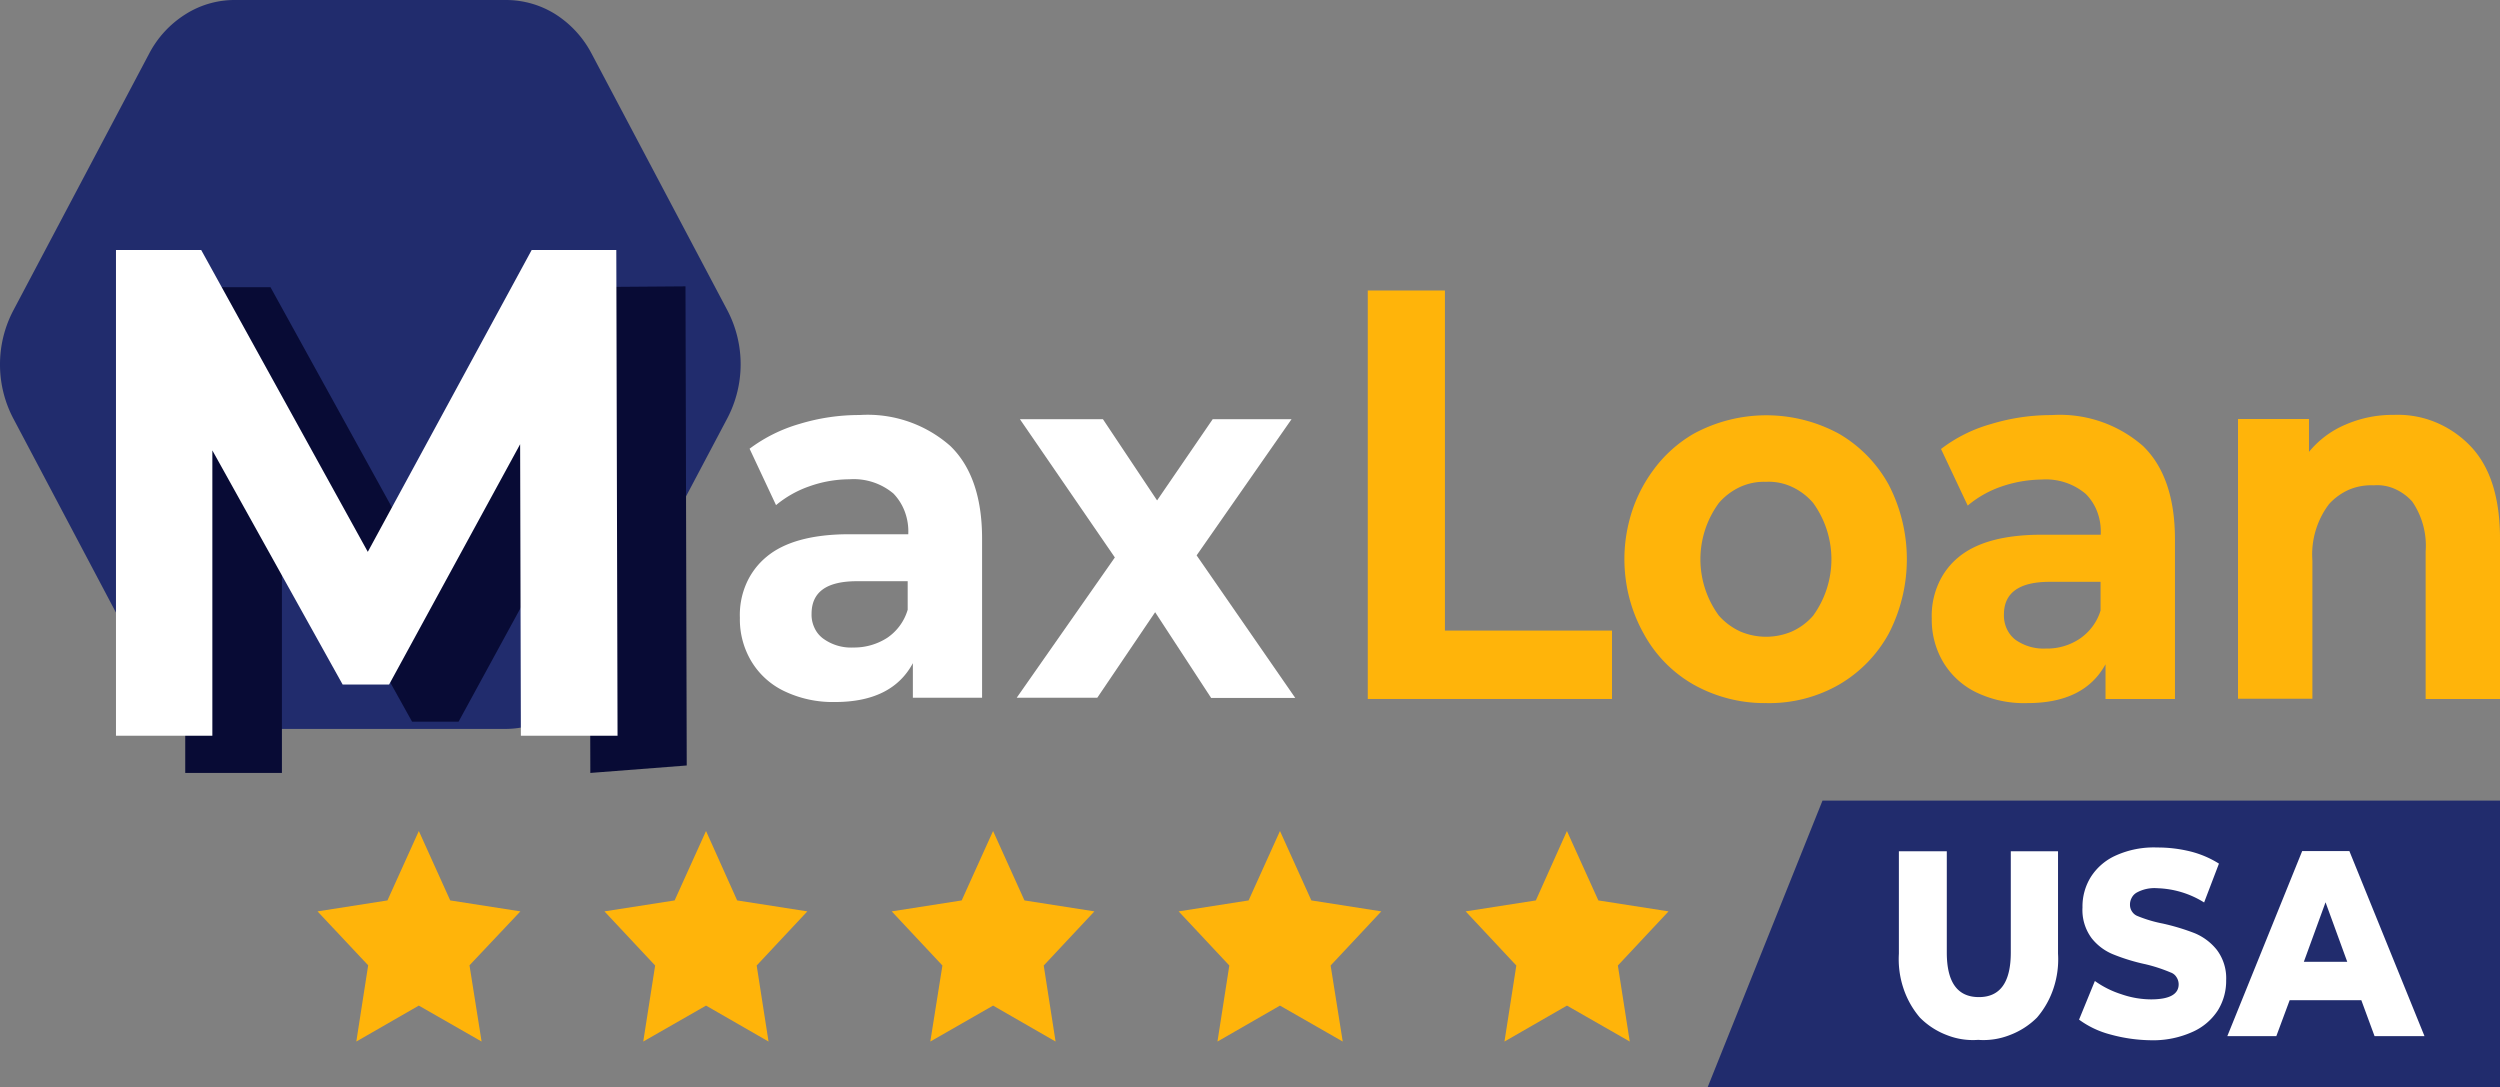
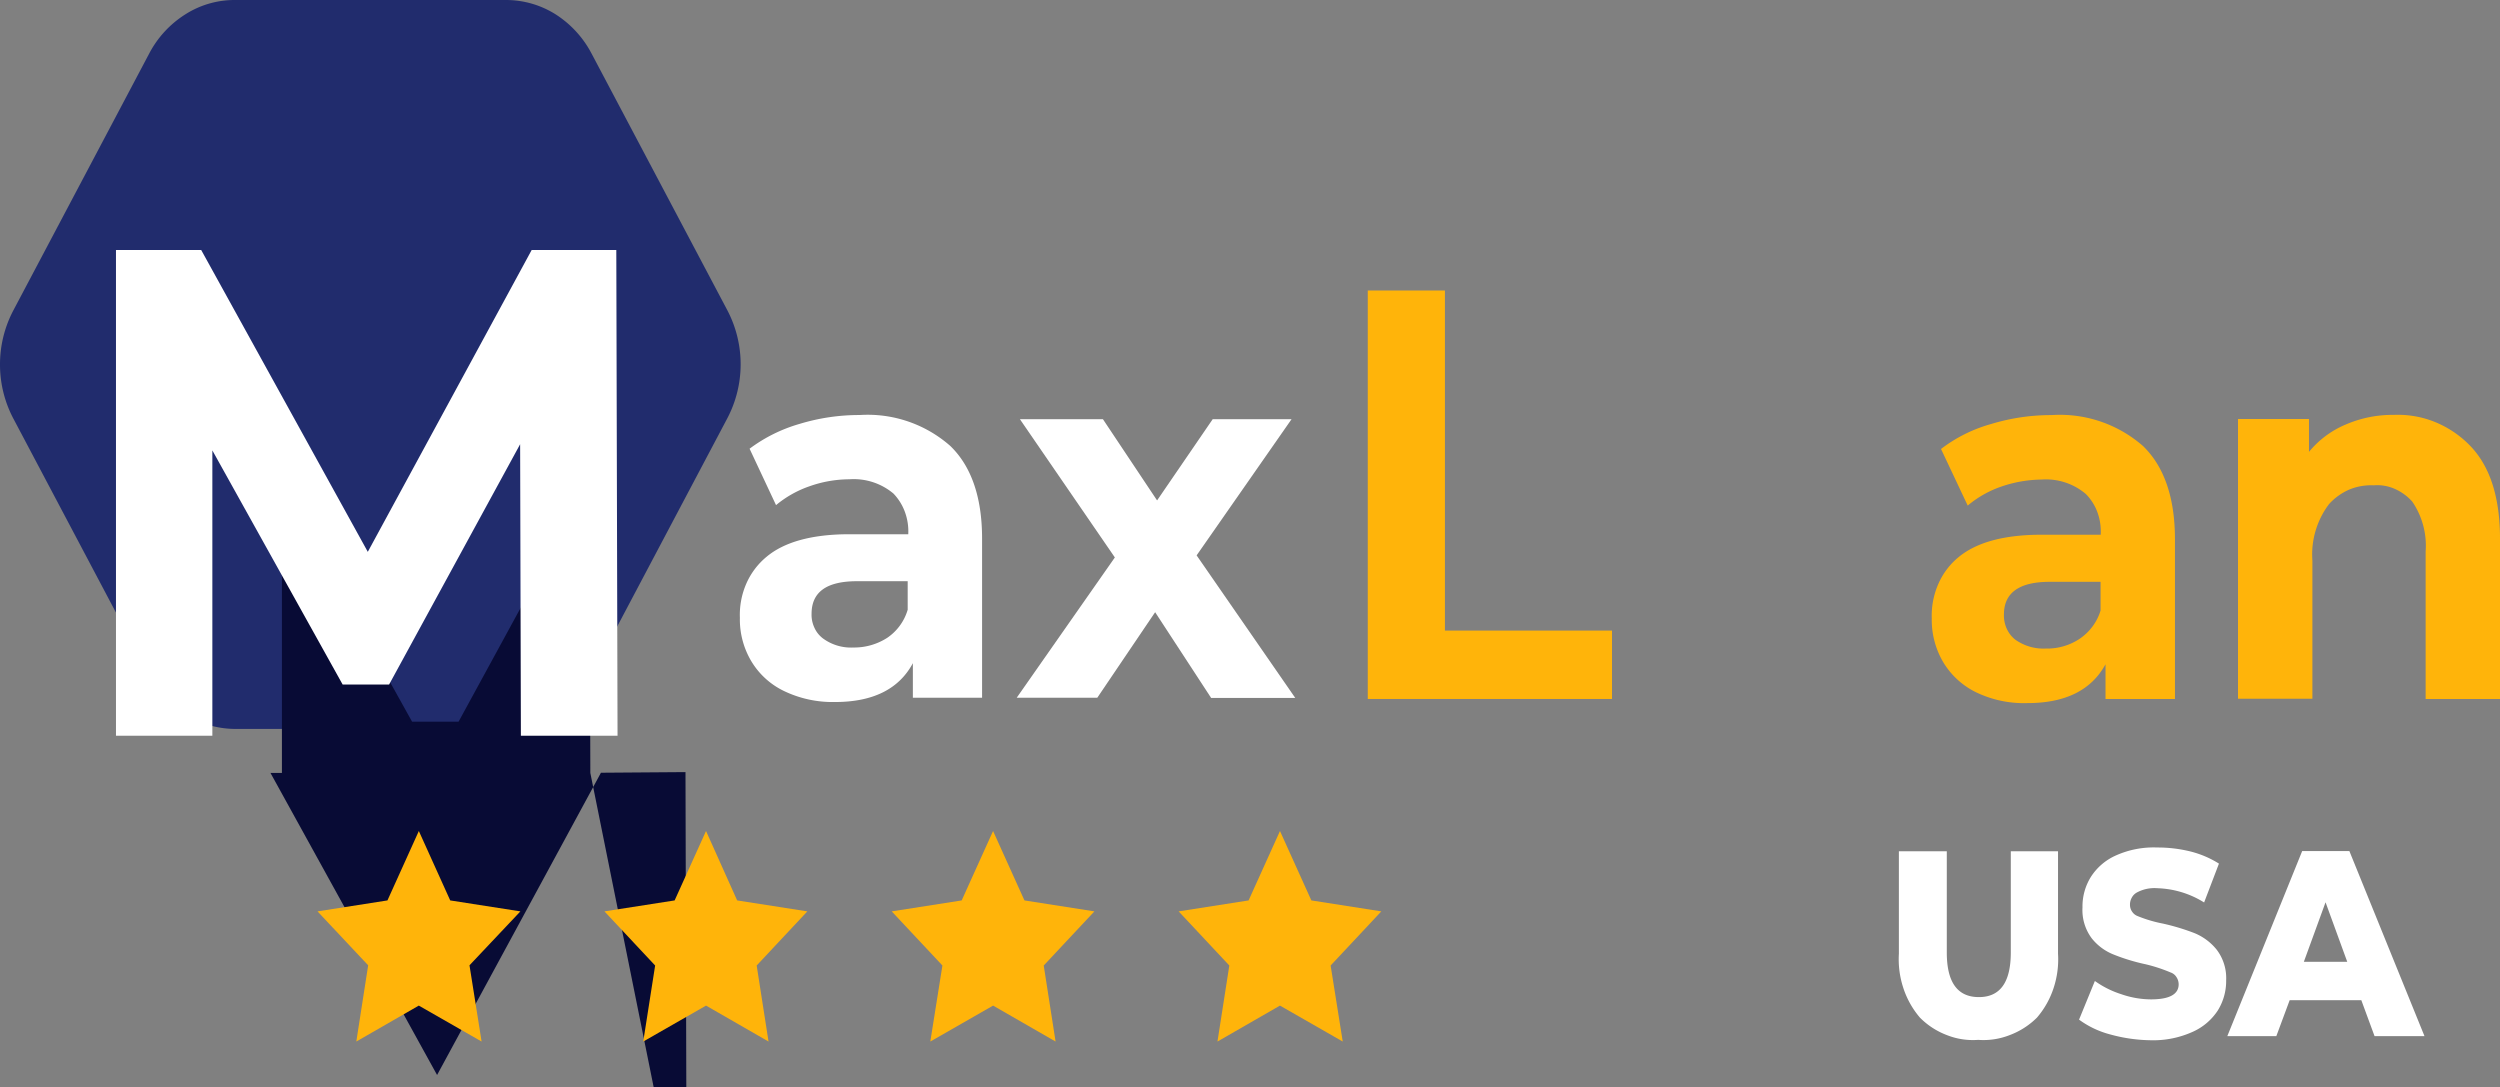
<svg xmlns="http://www.w3.org/2000/svg" width="161.333" height="70.173" viewBox="0 0 161.333 70.173">
  <rect x="0" y="0" width="161.333" height="70.173" fill="#808080" stroke="none" />
  <g id="Group_54" data-name="Group 54" transform="translate(-879.333 -7024)">
    <path id="Path_480" data-name="Path 480" d="M725.7,5282.061h4.979v21.946h10.783v4.414H725.7Z" transform="translate(241.899 1760.686)" fill="#ffb40a" />
-     <path id="Path_481" data-name="Path 481" d="M742.6,5305.487a8.391,8.391,0,0,1-3.239-3.307,9.74,9.74,0,0,1-1.155-3.507,9.917,9.917,0,0,1,.215-3.706,9.372,9.372,0,0,1,1.549-3.307,8.509,8.509,0,0,1,2.629-2.373,9.825,9.825,0,0,1,9.363,0,8.564,8.564,0,0,1,3.223,3.307,10.45,10.45,0,0,1,0,9.586,8.57,8.57,0,0,1-3.223,3.307,9.051,9.051,0,0,1-4.673,1.186A9.387,9.387,0,0,1,742.6,5305.487Zm7.7-4.454a6.2,6.2,0,0,0,0-7.28,4.016,4.016,0,0,0-1.381-1.04,3.535,3.535,0,0,0-1.649-.32,3.734,3.734,0,0,0-1.655.32,4.079,4.079,0,0,0-1.392,1.04,6.138,6.138,0,0,0,0,7.28,4.2,4.2,0,0,0,1.392,1.026,4.259,4.259,0,0,0,3.3,0A3.972,3.972,0,0,0,750.3,5301.033Z" transform="translate(246.039 1762.7)" fill="#ffb40a" />
    <path id="Path_482" data-name="Path 482" d="M766.635,5290.09c1.372,1.333,2.057,3.347,2.057,6.027v10.293h-4.481v-2.24c-.909,1.667-2.584,2.506-5.043,2.506a7.1,7.1,0,0,1-3.3-.693,5.061,5.061,0,0,1-2.137-1.959,5.37,5.37,0,0,1-.733-2.813,5.08,5.08,0,0,1,.419-2.214,4.615,4.615,0,0,1,1.32-1.747q1.748-1.439,5.357-1.44H763.9a3.63,3.63,0,0,0-.208-1.44,3.3,3.3,0,0,0-.749-1.186,3.976,3.976,0,0,0-2.856-.934,8.272,8.272,0,0,0-2.6.453,6.784,6.784,0,0,0-2.169,1.227l-1.723-3.653a9.533,9.533,0,0,1,3.239-1.613,13.308,13.308,0,0,1,3.892-.574A8.144,8.144,0,0,1,766.635,5290.09Zm-4.1,12.44a3.4,3.4,0,0,0,1.356-1.827v-1.853h-3.285c-1.963,0-2.951.707-2.951,2.107a2.058,2.058,0,0,0,.176.906,1.914,1.914,0,0,0,.541.707,3.128,3.128,0,0,0,1.979.586A3.781,3.781,0,0,0,762.536,5302.53Z" transform="translate(250.998 1762.697)" fill="#ffb40a" />
    <path id="Path_483" data-name="Path 483" d="M782.844,5290.122c1.261,1.333,1.883,3.32,1.883,5.973v10.32h-4.8v-9.52a5.037,5.037,0,0,0-.861-3.214,3.259,3.259,0,0,0-1.137-.826,2.779,2.779,0,0,0-1.351-.227,3.7,3.7,0,0,0-1.563.267,3.819,3.819,0,0,0-1.324.946,5.394,5.394,0,0,0-1.072,3.64v8.92h-4.8v-18.053H772.4v2.12a6.135,6.135,0,0,1,2.361-1.76,7.608,7.608,0,0,1,3.111-.626,6.373,6.373,0,0,1,2.677.467A6.629,6.629,0,0,1,782.844,5290.122Z" transform="translate(255.94 1762.692)" fill="#ffb40a" />
    <path id="Path_484" data-name="Path 484" d="M692.172,5268H674.625a5.915,5.915,0,0,0-3.176.934,6.616,6.616,0,0,0-2.327,2.533l-8.773,16.587a7.5,7.5,0,0,0,0,6.934l8.773,16.586a6.716,6.716,0,0,0,2.327,2.533,6.157,6.157,0,0,0,3.176.933h17.547a6.158,6.158,0,0,0,3.177-.933,6.741,6.741,0,0,0,2.325-2.547l8.773-16.586a7.5,7.5,0,0,0,0-6.934l-8.773-16.587a6.694,6.694,0,0,0-2.327-2.533A6.017,6.017,0,0,0,692.172,5268Z" transform="translate(219.833 1756)" fill="#212c6d" />
-     <path id="Path_485" data-name="Path 485" d="M694.608,5313.26l-.048-18.814-8.455,15.507h-3l-8.4-15.094v18.4h-6.239v-31.347h5.5l10.752,19.494,10.575-19.506,5.456-.041.08,30.92Z" transform="translate(222.821 1760.62)" fill="#080b35" />
+     <path id="Path_485" data-name="Path 485" d="M694.608,5313.26l-.048-18.814-8.455,15.507h-3l-8.4-15.094v18.4h-6.239h5.5l10.752,19.494,10.575-19.506,5.456-.041.08,30.92Z" transform="translate(222.821 1760.62)" fill="#080b35" />
    <path id="Path_486" data-name="Path 486" d="M691.242,5311.447l-.048-18.813-8.455,15.506h-3l-8.407-15.107v18.414h-6.22V5280.1h5.5l10.751,19.479,10.576-19.479H697.4l.08,31.346Z" transform="translate(221.705 1760.033)" fill="#fff" />
    <path id="Path_487" data-name="Path 487" d="M708.884,5290.077c1.372,1.32,2.057,3.333,2.057,5.986v10.267h-4.467V5304.1c-.893,1.667-2.568,2.506-5.024,2.506a7.234,7.234,0,0,1-3.285-.706,4.967,4.967,0,0,1-2.121-1.934,5.269,5.269,0,0,1-.733-2.8,5.018,5.018,0,0,1,.415-2.2,4.662,4.662,0,0,1,1.308-1.733c1.148-.96,2.935-1.454,5.343-1.454h3.8a3.634,3.634,0,0,0-.212-1.426,3.379,3.379,0,0,0-.745-1.2,3.983,3.983,0,0,0-2.84-.92,7.781,7.781,0,0,0-2.583.453,6.888,6.888,0,0,0-2.153,1.214l-1.707-3.64a10.01,10.01,0,0,1,3.221-1.6,13.218,13.218,0,0,1,3.877-.574A8.066,8.066,0,0,1,708.884,5290.077Zm-4.084,12.4a3.315,3.315,0,0,0,1.34-1.827v-1.84h-3.268c-1.961,0-2.935.693-2.935,2.106a1.948,1.948,0,0,0,.177.88,1.777,1.777,0,0,0,.54.693,3.054,3.054,0,0,0,1.979.6,3.938,3.938,0,0,0,2.167-.613Z" transform="translate(231.769 1762.697)" fill="#fff" />
    <path id="Path_488" data-name="Path 488" d="M721.247,5306.264l-3.605-5.52-3.733,5.52h-5.2l6.333-9.053-6.125-8.92h5.357l3.493,5.24,3.588-5.24h5.089l-6.125,8.786,6.365,9.2h-5.44Z" transform="translate(236.236 1762.763)" fill="#fff" />
    <path id="Path_489" data-name="Path 489" d="M681.406,5308.22l2.025,4.48,4.529.707-3.285,3.48.781,4.92-4.052-2.32-4.033,2.32.765-4.92-3.269-3.48,4.513-.707Z" transform="translate(224.956 1769.407)" fill="#ffb40a" />
    <path id="Path_490" data-name="Path 490" d="M695.31,5308.22l2.009,4.48,4.529.707-3.269,3.493.765,4.907-4.033-2.32-4.052,2.32.767-4.907-3.271-3.493,4.529-.707Z" transform="translate(229.585 1769.407)" fill="#ffb40a" />
    <path id="Path_491" data-name="Path 491" d="M709.2,5308.22l2.025,4.48,4.515.707-3.271,3.493.765,4.907-4.033-2.32-4.051,2.32.781-4.907-3.271-3.493,4.515-.707Z" transform="translate(234.219 1769.407)" fill="#ffb40a" />
    <path id="Path_492" data-name="Path 492" d="M723.085,5308.22l2.025,4.48,4.515.707-3.271,3.493.781,4.907-4.051-2.32-4.033,2.32.765-4.907-3.271-3.493,4.515-.707Z" transform="translate(238.849 1769.407)" fill="#ffb40a" />
-     <path id="Path_493" data-name="Path 493" d="M736.973,5308.22,739,5312.7l4.531.707-3.271,3.493.767,4.907-4.052-2.32-4.033,2.32.765-4.907-3.269-3.493,4.529-.707Z" transform="translate(243.479 1769.407)" fill="#ffb40a" />
-     <path id="Path_494" data-name="Path 494" d="M793.285,5325.257H742.146l7.416-18.506h43.723Z" transform="translate(247.382 1768.916)" fill="#212c6d" />
    <path id="Path_495" data-name="Path 495" d="M752.764,5319.934a5.614,5.614,0,0,1-1.069-1.907,5.938,5.938,0,0,1-.287-2.213V5309.2H754.5v6.533c0,1.92.685,2.88,2.073,2.88q2.058,0,2.057-2.88V5309.2h3.048v6.613a5.911,5.911,0,0,1-.285,2.213,5.6,5.6,0,0,1-1.071,1.907,4.948,4.948,0,0,1-1.764,1.133,4.62,4.62,0,0,1-2.032.307,4.558,4.558,0,0,1-2.019-.307A4.87,4.87,0,0,1,752.764,5319.934Z" transform="translate(250.466 1769.733)" fill="#fff" />
    <path id="Path_496" data-name="Path 496" d="M762.151,5321.088a5.921,5.921,0,0,1-2.025-.959l1.021-2.494a6.082,6.082,0,0,0,1.707.854,5.9,5.9,0,0,0,1.913.333c1.2,0,1.787-.333,1.787-.973a.846.846,0,0,0-.144-.467.71.71,0,0,0-.367-.294,10.186,10.186,0,0,0-1.627-.533,12.514,12.514,0,0,1-2.057-.626,3.4,3.4,0,0,1-1.42-1.054,3.048,3.048,0,0,1-.591-1.987,3.6,3.6,0,0,1,.543-1.973,3.694,3.694,0,0,1,1.627-1.387,5.953,5.953,0,0,1,2.664-.507,8.76,8.76,0,0,1,2.121.253,6.354,6.354,0,0,1,1.851.787l-.957,2.507a6.03,6.03,0,0,0-3.029-.92,2.368,2.368,0,0,0-1.34.293.822.822,0,0,0-.308.333.9.9,0,0,0-.107.453.767.767,0,0,0,.141.44.737.737,0,0,0,.353.28,8.583,8.583,0,0,0,1.611.48,14.144,14.144,0,0,1,2.075.626,3.587,3.587,0,0,1,1.419,1.067,3.029,3.029,0,0,1,.607,1.973,3.6,3.6,0,0,1-.541,1.947,3.758,3.758,0,0,1-1.644,1.387,6.155,6.155,0,0,1-2.664.533A10.259,10.259,0,0,1,762.151,5321.088Z" transform="translate(253.375 1769.671)" fill="#fff" />
    <path id="Path_497" data-name="Path 497" d="M775.949,5318.817h-4.625l-.861,2.32H767.3l4.833-11.947h3.044l4.849,11.947h-3.223Zm-.909-2.48-1.4-3.84-1.4,3.84Z" transform="translate(255.768 1769.73)" fill="#fff" />
  </g>
</svg>